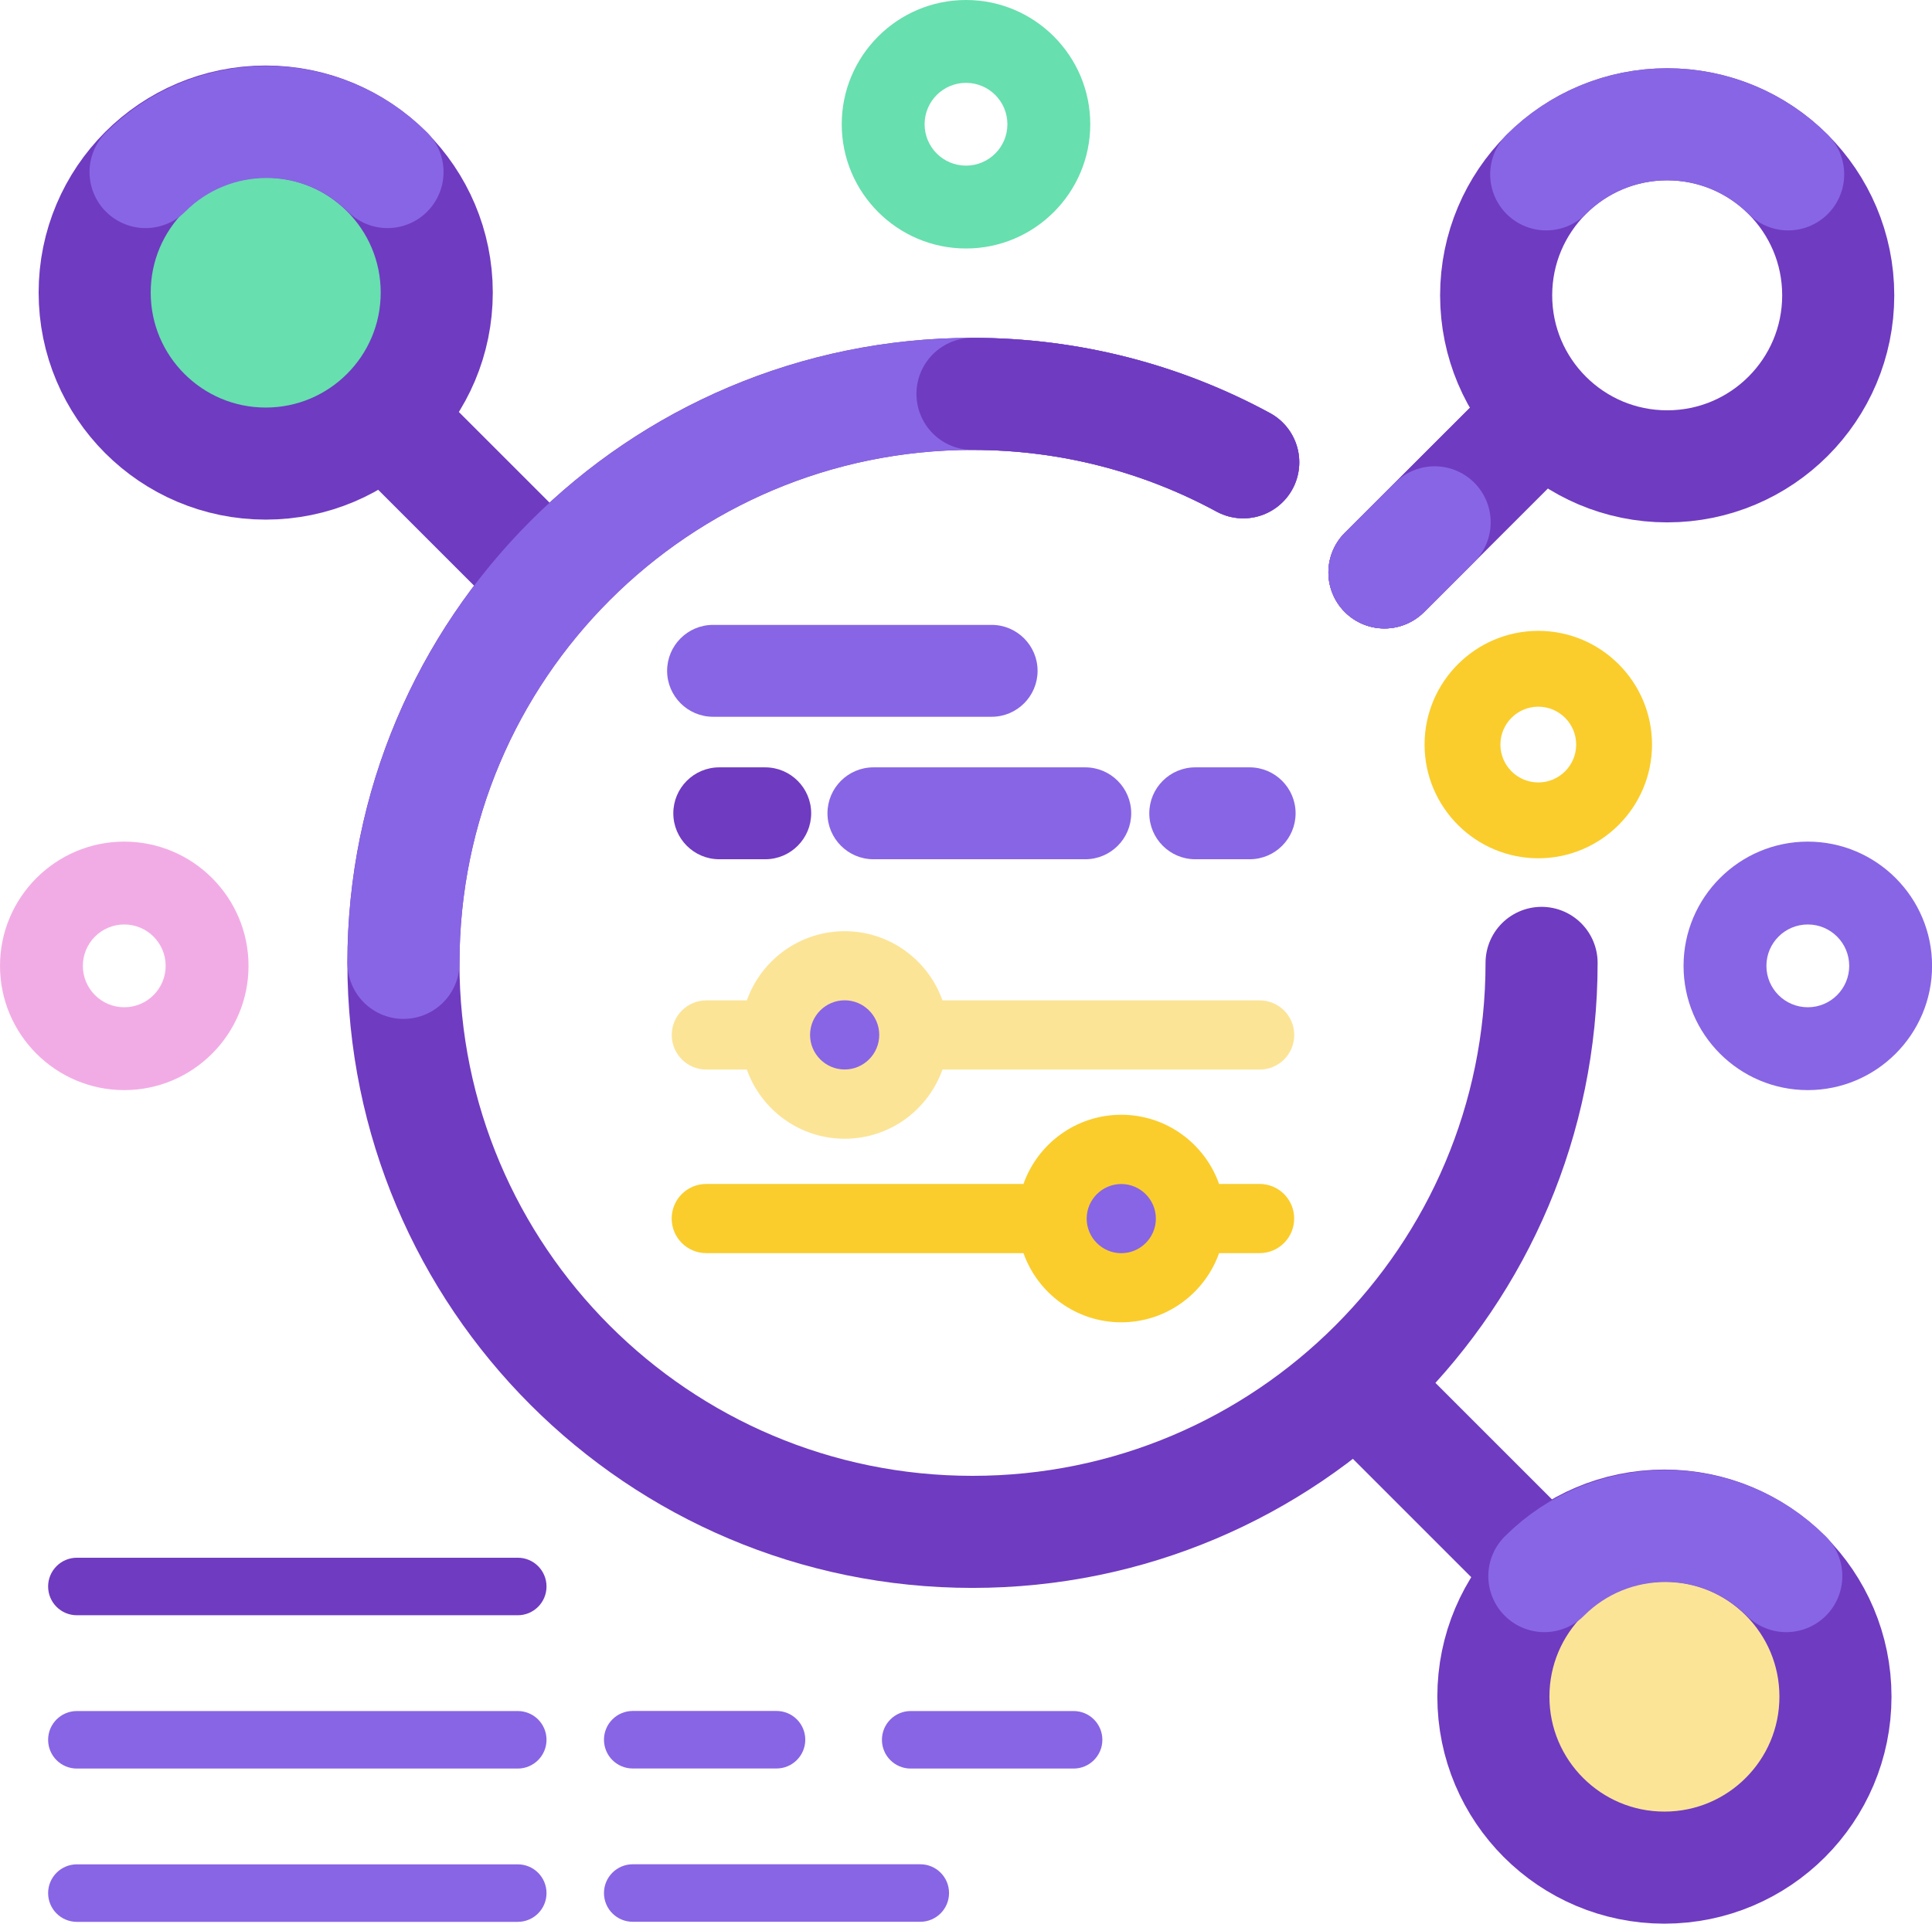
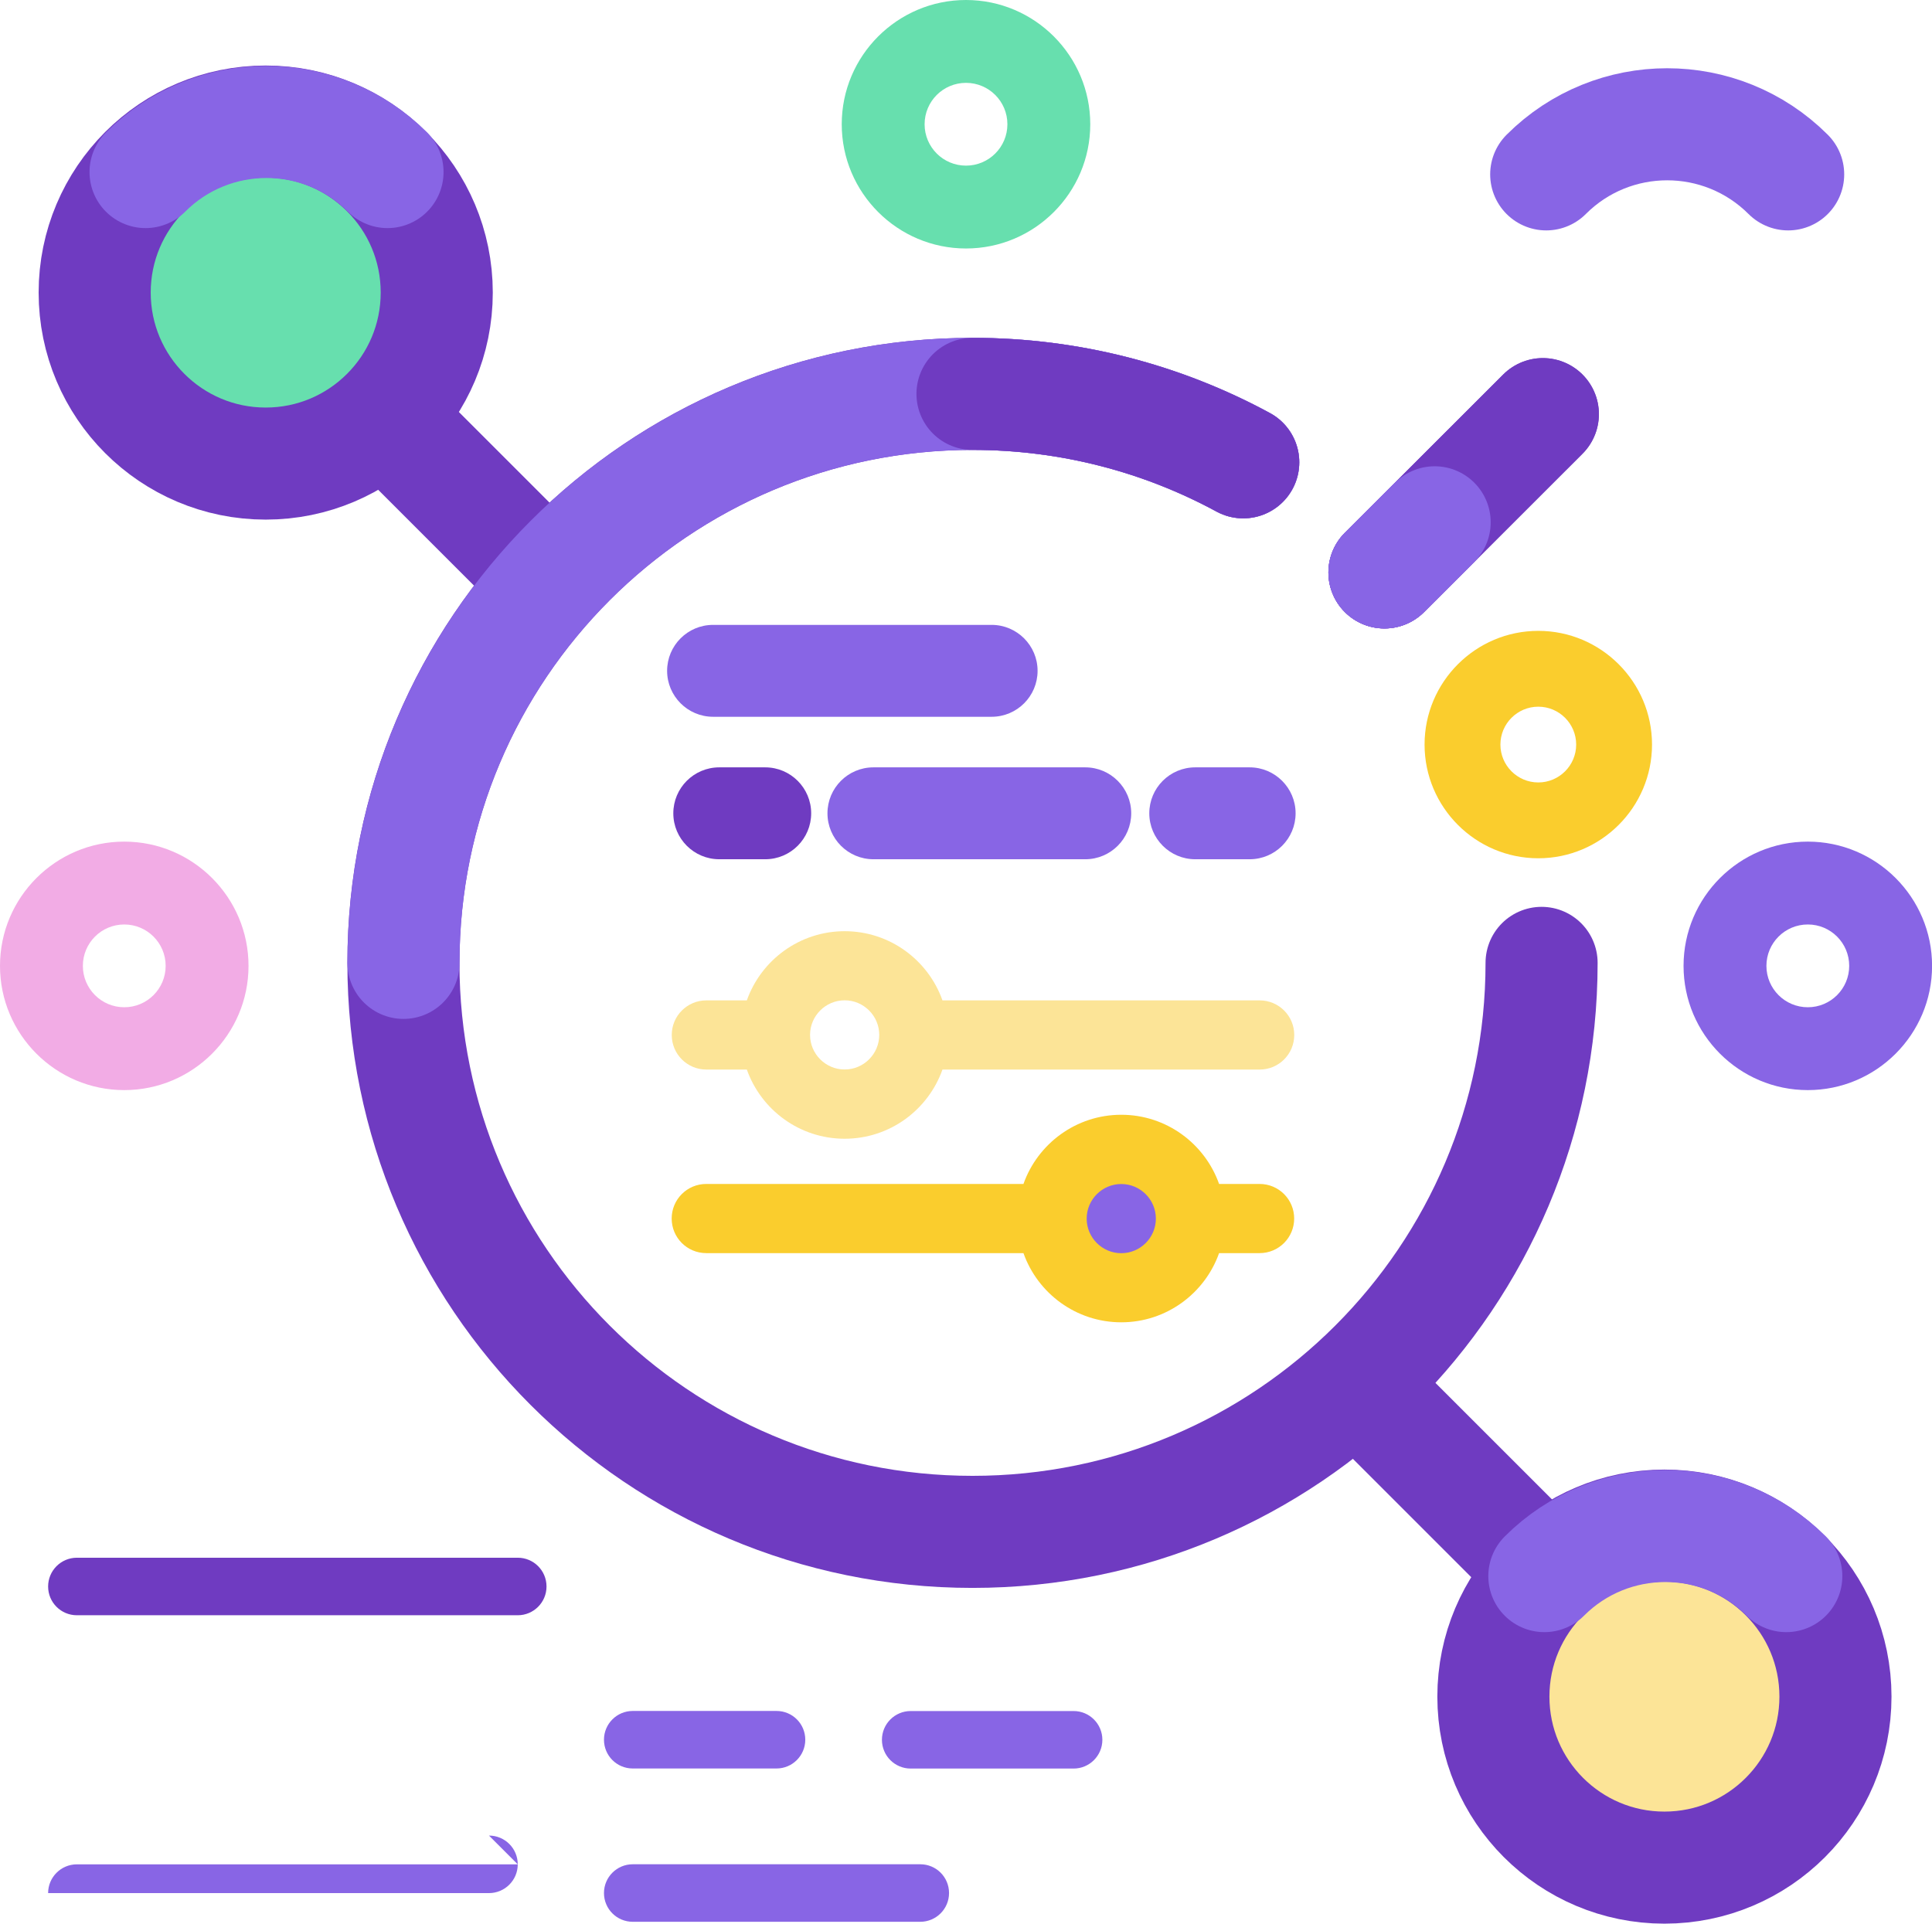
<svg xmlns="http://www.w3.org/2000/svg" id="Layer_2" data-name="Layer 2" viewBox="0 0 258.56 257.48">
  <defs>
    <style>
      .cls-1 {
        stroke: #6f3bc1;
      }

      .cls-1, .cls-2 {
        fill: none;
        stroke-linecap: round;
        stroke-miterlimit: 10;
        stroke-width: 15px;
      }

      .cls-2 {
        stroke: #8865e5;
      }

      .cls-3 {
        fill: #facd2d;
      }

      .cls-3, .cls-4, .cls-5, .cls-6, .cls-7, .cls-8 {
        stroke-width: 0px;
      }

      .cls-4 {
        fill: #6f3bc1;
      }

      .cls-5 {
        fill: #8865e5;
      }

      .cls-6 {
        fill: #fce497;
      }

      .cls-7 {
        fill: #f2ace5;
      }

      .cls-8 {
        fill: #67dfae;
      }
    </style>
  </defs>
  <g id="Layer_1-2" data-name="Layer 1">
    <circle class="cls-8" cx="35.03" cy="40.61" r="22.01" />
    <circle class="cls-6" cx="221.44" cy="224.73" r="22.01" />
    <path class="cls-1" d="M206.31,128.88c0,42.06-34.1,76.16-76.16,76.16s-76.16-34.1-76.16-76.16,34.1-76.16,76.16-76.16c13.12,0,25.46,3.32,36.23,9.16" />
    <path class="cls-5" d="M241.94,112.65c-9.17,0-16.63,7.46-16.63,16.63s7.46,16.63,16.63,16.63,16.63-7.46,16.63-16.63-7.46-16.63-16.63-16.63ZM241.94,134.82c-3.06,0-5.54-2.48-5.54-5.54s2.48-5.54,5.54-5.54,5.54,2.48,5.54,5.54-2.48,5.54-5.54,5.54Z" />
    <path class="cls-7" d="M16.63,112.65c-9.17,0-16.63,7.46-16.63,16.63s7.46,16.63,16.63,16.63,16.63-7.46,16.63-16.63-7.46-16.63-16.63-16.63ZM16.63,134.82c-3.06,0-5.54-2.48-5.54-5.54s2.48-5.54,5.54-5.54,5.54,2.48,5.54,5.54-2.48,5.54-5.54,5.54Z" />
    <path class="cls-8" d="M112.65,16.63c0,9.17,7.46,16.63,16.63,16.63s16.63-7.46,16.63-16.63S138.45,0,129.28,0s-16.63,7.46-16.63,16.63ZM134.82,16.63c0,3.06-2.48,5.54-5.54,5.54s-5.54-2.48-5.54-5.54,2.48-5.54,5.54-5.54,5.54,2.48,5.54,5.54Z" />
    <g>
      <circle class="cls-1" cx="222.75" cy="227.09" r="22.89" />
      <line class="cls-1" x1="185.65" y1="189.25" x2="206.85" y2="210.45" />
    </g>
    <g>
      <circle class="cls-1" cx="35.56" cy="39.16" r="22.89" />
      <line class="cls-1" x1="72.65" y1="76.99" x2="51.46" y2="55.8" />
    </g>
    <g>
-       <circle class="cls-1" cx="223.12" cy="39.53" r="22.89" />
      <line class="cls-1" x1="185.28" y1="76.62" x2="206.48" y2="55.43" />
      <line class="cls-1" x1="185.28" y1="76.62" x2="206.48" y2="55.43" />
      <line class="cls-2" x1="185.28" y1="76.62" x2="192" y2="69.91" />
      <line class="cls-2" x1="185.28" y1="76.62" x2="191.68" y2="70.22" />
    </g>
    <path class="cls-2" d="M206.93,23.34c8.94-8.94,23.43-8.94,32.38,0" />
    <path class="cls-2" d="M19.48,23.03c8.94-8.94,23.43-8.94,32.38,0" />
    <path class="cls-2" d="M206.68,210.96c8.94-8.94,23.43-8.94,32.38,0" />
    <g>
-       <circle class="cls-5" cx="113.02" cy="138.42" r="9.31" />
      <circle class="cls-5" cx="150.04" cy="160.63" r="9.31" />
      <path class="cls-6" d="M113.04,124.64c-6.03,0-11.18,3.87-13.09,9.26h-5.42c-2.56,0-4.63,2.07-4.63,4.63h0c0,2.56,2.07,4.63,4.63,4.63h5.42c1.91,5.39,7.05,9.26,13.09,9.26s11.18-3.87,13.09-9.26h42.45c2.56,0,4.63-2.07,4.63-4.63h0c0-2.56-2.07-4.63-4.63-4.63h-42.45c-1.91-5.39-7.05-9.26-13.09-9.26ZM113.04,143.15c-2.55,0-4.63-2.08-4.63-4.63s2.08-4.63,4.63-4.63,4.63,2.08,4.63,4.63-2.08,4.63-4.63,4.63Z" />
      <path class="cls-3" d="M150.06,176.99c6.03,0,11.18-3.87,13.09-9.26h5.42c2.56,0,4.63-2.07,4.63-4.63h0c0-2.56-2.07-4.63-4.63-4.63h-5.42c-1.91-5.39-7.05-9.26-13.09-9.26s-11.18,3.87-13.09,9.26h-42.45c-2.56,0-4.63,2.07-4.63,4.63h0c0,2.56,2.07,4.63,4.63,4.63h42.45c1.91,5.39,7.05,9.26,13.09,9.26ZM150.06,158.48c2.55,0,4.63,2.08,4.63,4.63s-2.08,4.63-4.63,4.63-4.63-2.08-4.63-4.63,2.08-4.63,4.63-4.63Z" />
    </g>
    <g>
      <path class="cls-4" d="M96.26,115.01h6.15c3.4,0,6.15-2.76,6.15-6.15s-2.76-6.15-6.15-6.15h-6.15c-3.4,0-6.15,2.76-6.15,6.15s2.76,6.15,6.15,6.15Z" />
      <path class="cls-5" d="M116.89,115.01h28.35c3.4,0,6.15-2.76,6.15-6.15s-2.76-6.15-6.15-6.15h-28.35c-3.4,0-6.15,2.76-6.15,6.15s2.76,6.15,6.15,6.15Z" />
      <path class="cls-5" d="M95.43,95.94h37.28c3.4,0,6.15-2.76,6.15-6.15s-2.76-6.15-6.15-6.15h-37.28c-3.4,0-6.15,2.76-6.15,6.15s2.76,6.15,6.15,6.15Z" />
      <path class="cls-5" d="M159.96,115.01h7.28c3.4,0,6.15-2.76,6.15-6.15s-2.76-6.15-6.15-6.15h-7.28c-3.4,0-6.15,2.76-6.15,6.15s2.76,6.15,6.15,6.15Z" />
    </g>
    <path class="cls-3" d="M205.87,84.44c-8.39,0-15.22,6.83-15.22,15.22s6.83,15.22,15.22,15.22,15.22-6.83,15.22-15.22-6.83-15.22-15.22-15.22ZM205.87,104.73c-2.8,0-5.07-2.28-5.07-5.07s2.27-5.07,5.07-5.07,5.07,2.28,5.07,5.07-2.27,5.07-5.07,5.07Z" />
    <path class="cls-4" d="M69.29,208.5H10.29c-2.12,0-3.85,1.72-3.85,3.85s1.72,3.85,3.85,3.85h59c2.12,0,3.85-1.72,3.85-3.85s-1.72-3.85-3.85-3.85Z" />
-     <path class="cls-5" d="M69.29,229.02H10.29c-2.12,0-3.85,1.72-3.85,3.85s1.72,3.85,3.85,3.85h59c2.12,0,3.85-1.72,3.85-3.85s-1.72-3.85-3.85-3.85Z" />
-     <path class="cls-5" d="M69.29,249.54H10.29c-2.12,0-3.85,1.72-3.85,3.85s1.72,3.85,3.85,3.85h59c2.12,0,3.85-1.72,3.85-3.85s-1.72-3.85-3.85-3.85Z" />
+     <path class="cls-5" d="M69.29,249.54H10.29c-2.12,0-3.85,1.72-3.85,3.85h59c2.12,0,3.85-1.72,3.85-3.85s-1.72-3.85-3.85-3.85Z" />
    <path class="cls-5" d="M147.53,232.87c0-2.12-1.72-3.85-3.85-3.85h-21.8c-2.12,0-3.85,1.72-3.85,3.85s1.72,3.85,3.85,3.85h21.8c2.12,0,3.85-1.72,3.85-3.85Z" />
    <path class="cls-5" d="M84.68,236.71h19.24c2.12,0,3.85-1.72,3.85-3.85s-1.72-3.85-3.85-3.85h-19.24c-2.12,0-3.85,1.72-3.85,3.85s1.72,3.85,3.85,3.85Z" />
    <path class="cls-5" d="M84.68,257.23h38.48c2.12,0,3.85-1.72,3.85-3.85s-1.72-3.85-3.85-3.85h-38.48c-2.12,0-3.85,1.72-3.85,3.85s1.72,3.85,3.85,3.85Z" />
    <path class="cls-2" d="M54,128.88c0-42.06,34.1-76.16,76.16-76.16,13.12,0,25.46,3.32,36.23,9.16" />
    <path class="cls-1" d="M130.15,52.72c13.12,0,25.46,3.32,36.23,9.16" />
  </g>
</svg>